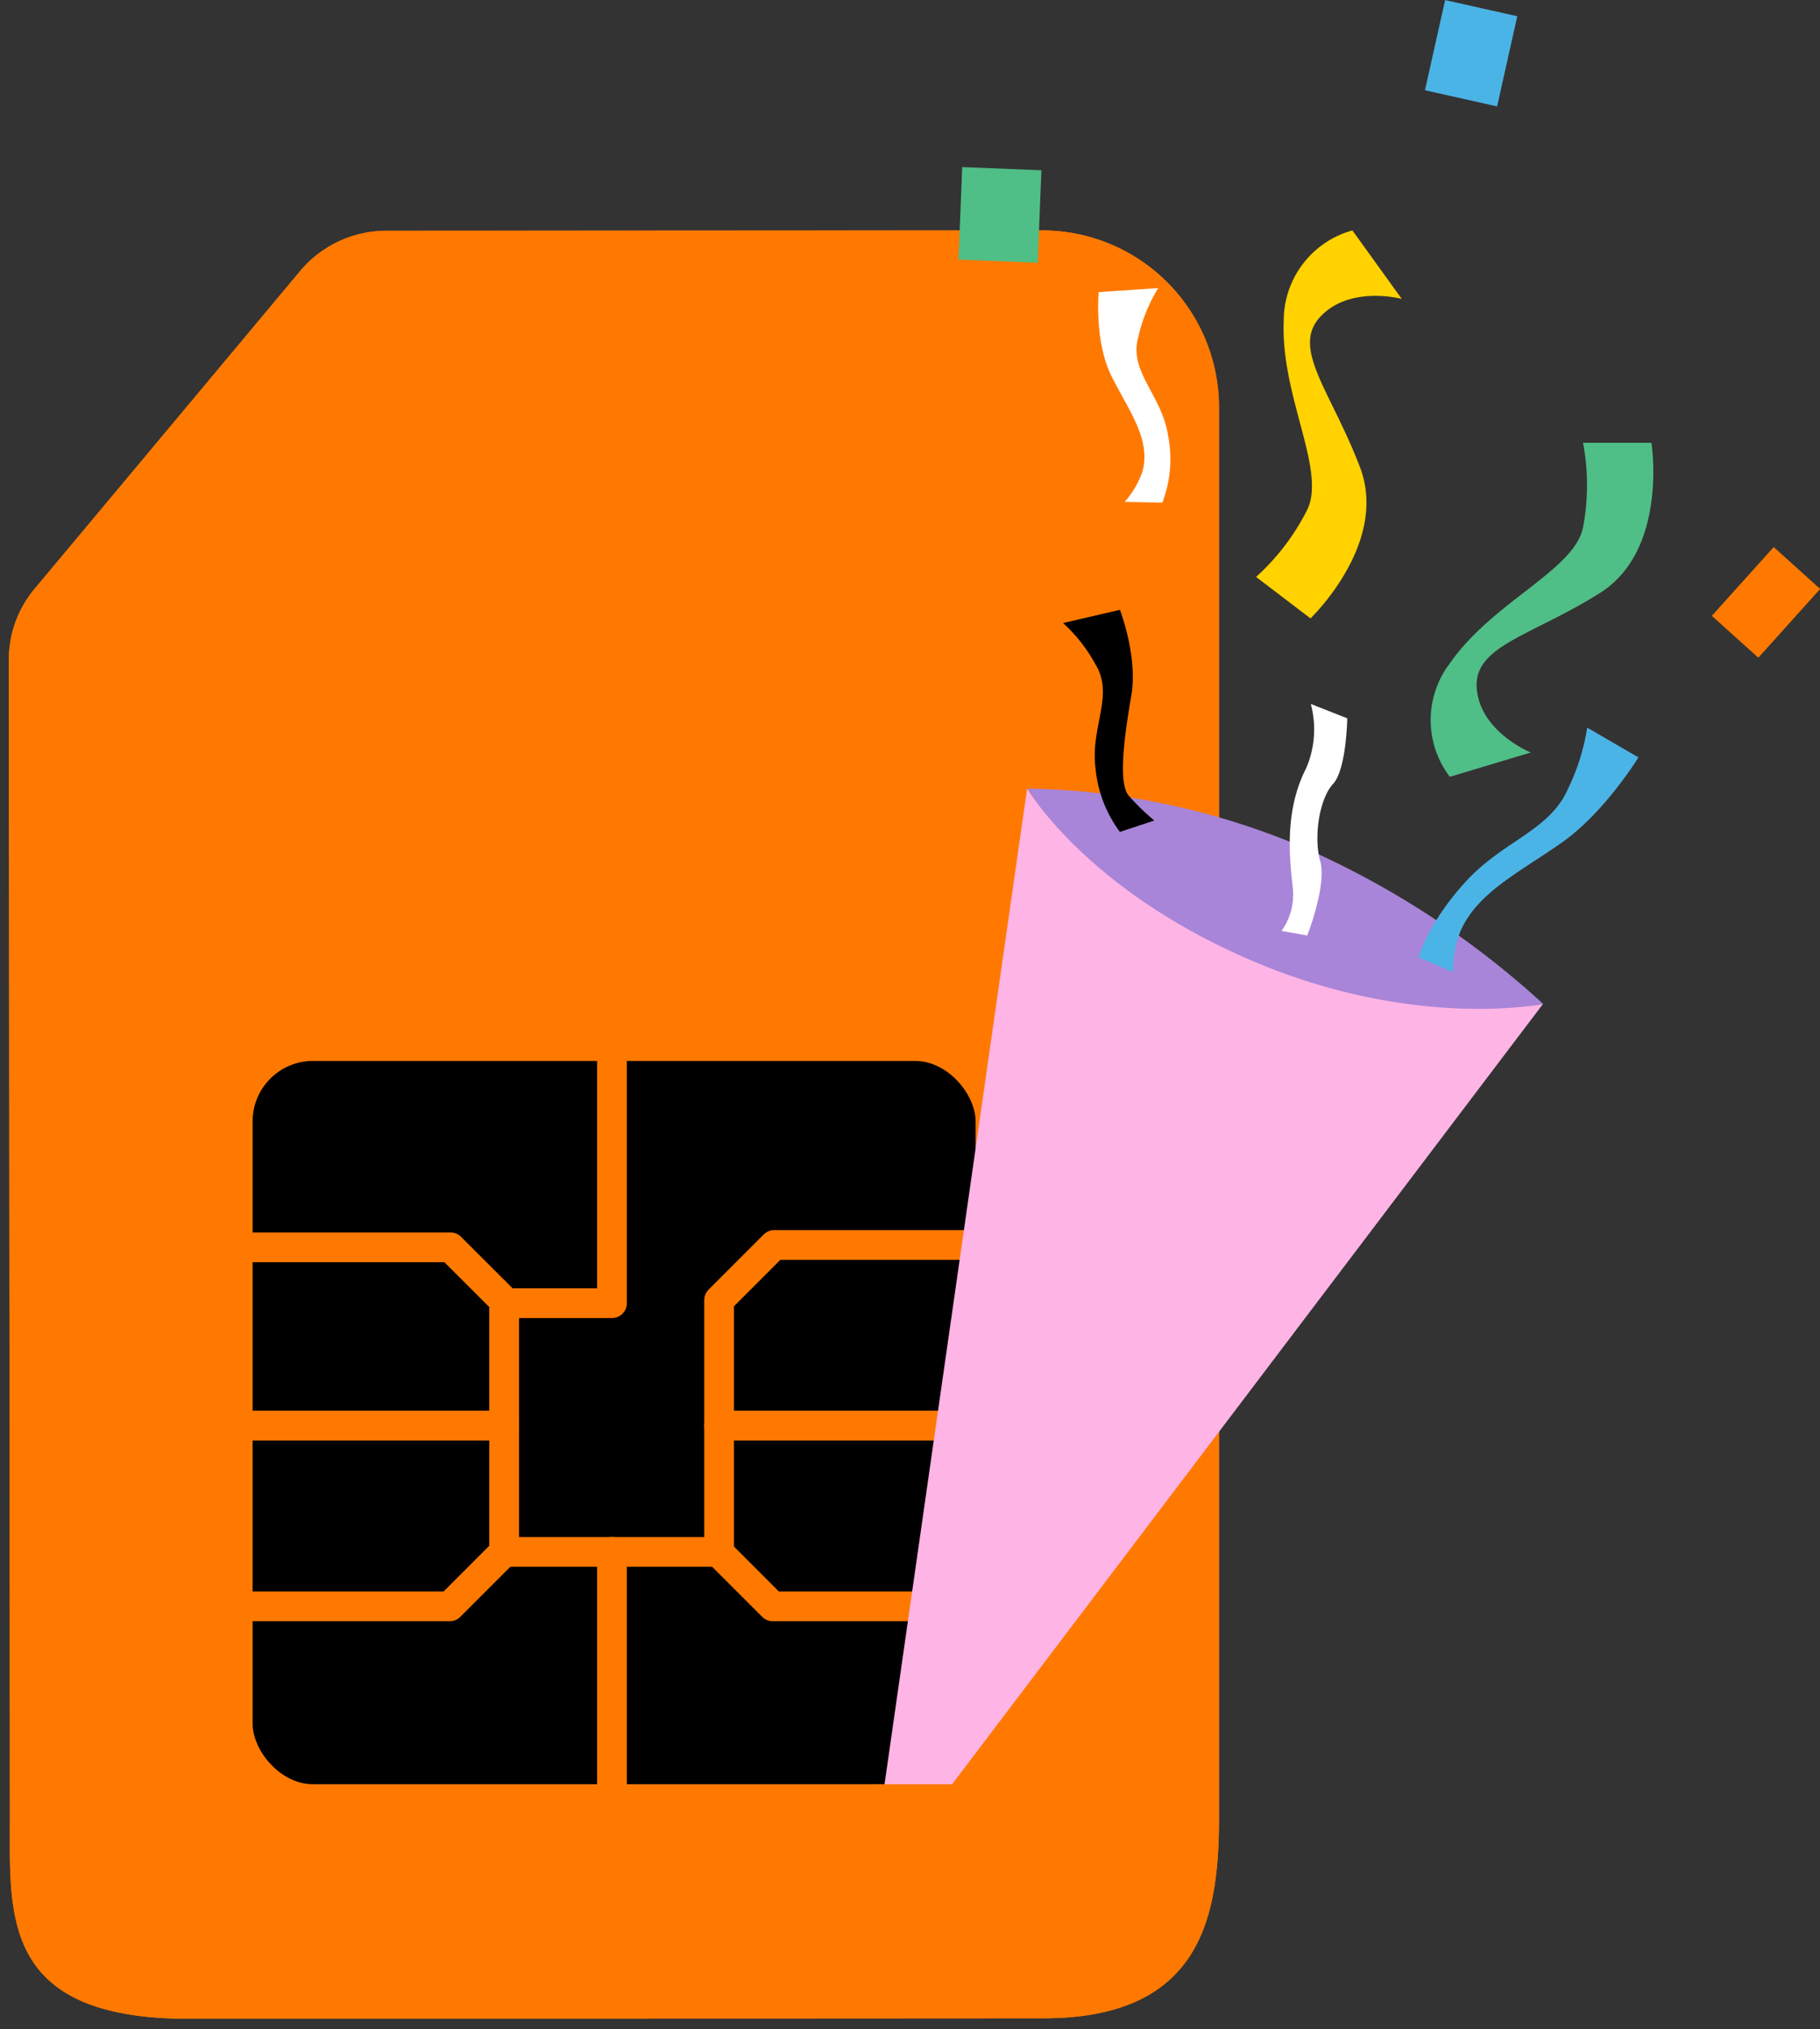
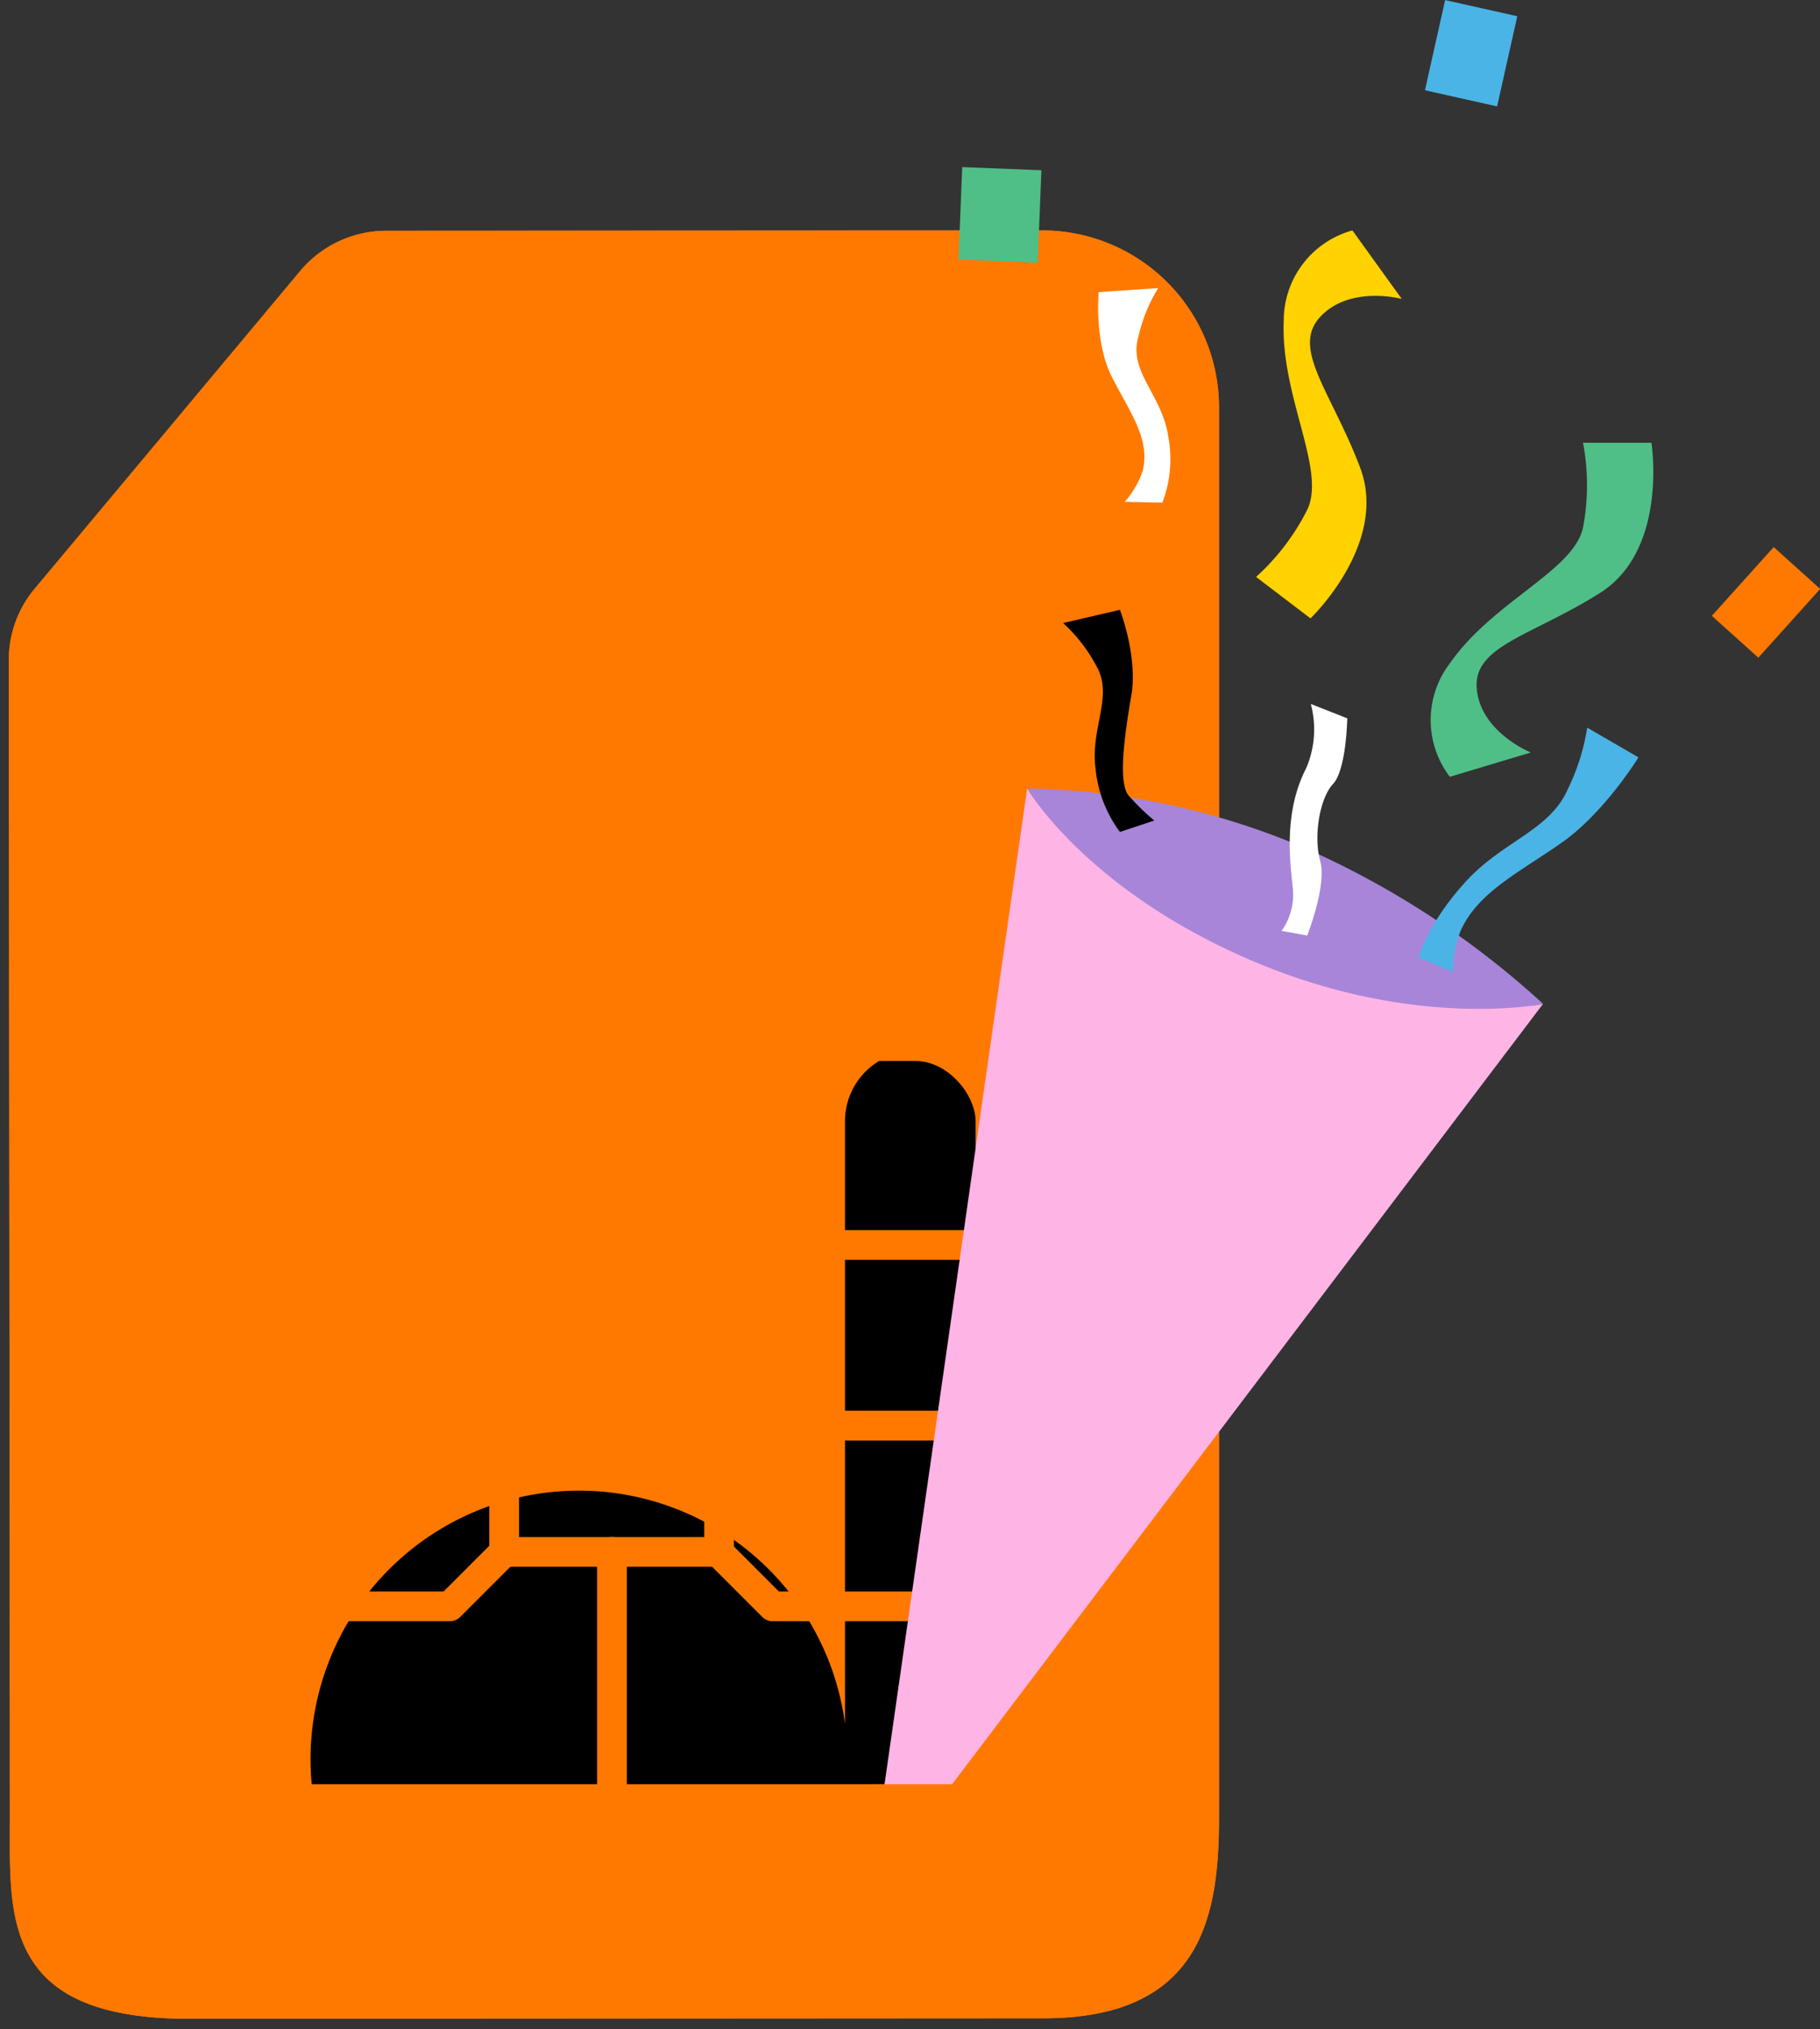
<svg xmlns="http://www.w3.org/2000/svg" viewBox="0 0 183.64 204.67">
  <rect x="0" y="0" width="183.64" height="204.67" fill="#333333" stroke="none" />
  <defs>
    <style>.cls-1,.cls-6,.cls-7{fill:none;}.cls-2{clip-path:url(#clip-path);}.cls-3,.cls-5{fill:#ff7900;}.cls-3{fill-rule:evenodd;}.cls-4{clip-path:url(#clip-path-2);}.cls-6,.cls-7{stroke:#ff7900;stroke-linecap:round;}.cls-6{stroke-miterlimit:10;stroke-width:2px;}.cls-7{stroke-linejoin:round;stroke-width:3px;}.cls-8{fill:#a885d8;}.cls-9{fill:#ffb4e6;}.cls-10{fill:#50be87;}.cls-11{fill:#ffd200;}.cls-12{fill:#4bb4e6;}.cls-13{fill:#fff;}</style>
    <clipPath id="clip-path" transform="translate(0 0)">
      <rect class="cls-1" width="183.64" height="204.66" />
    </clipPath>
    <clipPath id="clip-path-2" transform="translate(0 0)">
      <path class="cls-1" d="M105,23.24,39,23.27a11.34,11.34,0,0,0-8.68,4.06L3.49,59.39a11.1,11.1,0,0,0-2.6,7.15L1,183.26c0,9.81-1,20.3,17.91,20.36l86.25-.05C121.46,203.62,123,193,123,183.19L123,41A17.85,17.85,0,0,0,105,23.24h0" />
    </clipPath>
  </defs>
  <title>Confetti</title>
  <g id="Layer_2" data-name="Layer 2">
    <g id="Layer_1-2" data-name="Layer 1">
      <g class="cls-2">
        <path class="cls-3" d="M105,23.24,39,23.28a11.3,11.3,0,0,0-8.68,4L3.49,59.39a11.15,11.15,0,0,0-2.6,7.15L1,183.26c0,9.81-1,20.3,17.91,20.36l86.25-.05C121.46,203.62,123,193,123,183.19L123,41A17.85,17.85,0,0,0,105,23.24" transform="translate(0 0)" />
      </g>
      <g class="cls-4">
        <polygon class="cls-5" points="0.31 99.37 0.56 13.3 62.29 13.48 124.01 13.66 123.76 99.74 123.45 204.67 61.73 204.48 0 204.3 0.31 99.37" />
      </g>
      <g class="cls-2">
-         <path d="M31.57,181H92.34a7.09,7.09,0,0,0,7.09-7.09V113.1A7.09,7.09,0,0,0,92.34,106H31.57a7.09,7.09,0,0,0-7.08,7.09v60.77A7.09,7.09,0,0,0,31.57,181" transform="translate(0 0)" />
+         <path d="M31.57,181H92.34a7.09,7.09,0,0,0,7.09-7.09V113.1A7.09,7.09,0,0,0,92.34,106a7.09,7.09,0,0,0-7.08,7.09v60.77A7.09,7.09,0,0,0,31.57,181" transform="translate(0 0)" />
        <rect class="cls-6" x="24.49" y="106.01" width="74.95" height="74.95" rx="7.09" />
        <polyline class="cls-7" points="99.43 125.57 78.12 125.57 72.56 131.13 72.56 156.61 77.97 162.02 99.43 162.02" />
        <line class="cls-7" x1="99.43" y1="143.79" x2="72.56" y2="143.79" />
-         <polyline class="cls-7" points="61.75 106.01 61.75 131.44 51.1 131.44 45.46 125.81 24.49 125.81" />
        <polyline class="cls-7" points="24.49 162.02 45.38 162.02 50.87 156.53 50.87 131.44" />
        <line class="cls-7" x1="24.49" y1="143.79" x2="50.87" y2="143.79" />
        <polyline class="cls-7" points="50.87 156.53 61.75 156.53 72.56 156.53" />
        <line class="cls-7" x1="61.75" y1="180.96" x2="61.75" y2="156.53" />
        <path class="cls-8" d="M103.67,79.53A74.69,74.69,0,0,1,131,85.25a88.31,88.31,0,0,1,24.7,16L135,104.89s-12.85-7-14-7.83-13.58-11.7-13.58-11.7Z" transform="translate(0 0)" />
        <path class="cls-9" d="M92.69,184.42l63-83.16s-12.65,2.61-28.84-4.14c-17.19-7.18-23.21-17.59-23.21-17.59l-14.8,103.3a2.14,2.14,0,0,0,3.82,1.59" transform="translate(0 0)" />
        <rect class="cls-5" x="87.8" y="179.96" width="10.22" height="6.45" />
        <path class="cls-10" d="M146.29,78.35a9.43,9.43,0,0,1,0-11.44c4.36-6.27,12.53-9.35,13.44-13.71a23,23,0,0,0,0-8.54h6.9s1.73,10.81-5.22,15.17-12.8,5.31-12.4,9.67,5.45,6.4,5.45,6.4Z" transform="translate(0 0)" />
        <path class="cls-11" d="M136.46,23.24a9.44,9.44,0,0,0-6.93,9.1c-.33,7.63,4.3,15,2.38,19.06a23.21,23.21,0,0,1-5.17,6.79l5.49,4.18s7.92-7.55,5-15.23-7-12-4-15.2,8.21-1.79,8.21-1.79Z" transform="translate(0 0)" />
        <path d="M113,83.91a12.74,12.74,0,0,1-2.46-6.4c-.54-4.22,1.91-7.35,0-10.49a16.13,16.13,0,0,0-3.27-4.18L113,61.51s1.83,4.7,1.15,8.65-1.36,8.78-.27,10.08a23.29,23.29,0,0,0,2.59,2.52Z" transform="translate(0 0)" />
        <path class="cls-12" d="M143.14,96.56s.88-3.37,4.69-7.57,8.56-5.2,10.38-9.43a21.57,21.57,0,0,0,1.94-6.17l5.17,3s-3.41,5.58-7.78,8.63-8.43,5-10.16,8.86a10.61,10.61,0,0,0-.76,4.18Z" transform="translate(0 0)" />
        <path class="cls-13" d="M117.28,50.7a12.32,12.32,0,0,0,.58-6.78c-.66-4.16-4-6.42-3-9.94a16.34,16.34,0,0,1,2-4.92l-6,.4s-.47,5,1.32,8.54,3.92,6.27,3.12,9.48a9,9,0,0,1-1.82,3.14Z" transform="translate(0 0)" />
        <path class="cls-13" d="M132.26,71a9.92,9.92,0,0,1-.45,6.45c-2.32,4.49-1.64,9.44-1.37,12.08a6.27,6.27,0,0,1-1.13,4.36l2.59.47s2-5.06,1.31-7.51-.07-6.31,1.29-7.77,1.44-6.63,1.44-6.63Z" transform="translate(0 0)" />
        <rect class="cls-10" x="96.37" y="17.81" width="9.33" height="7.99" transform="matrix(0.04, -1, 1, 0.04, 75.05, 121.84)" />
        <rect class="cls-5" x="173.52" y="57.6" width="9.33" height="6.31" transform="translate(13.83 152.55) rotate(-48.01)" />
        <rect class="cls-12" x="143.78" y="1.63" width="9.32" height="7.46" transform="translate(110.8 149.06) rotate(-77.39)" />
      </g>
    </g>
  </g>
</svg>